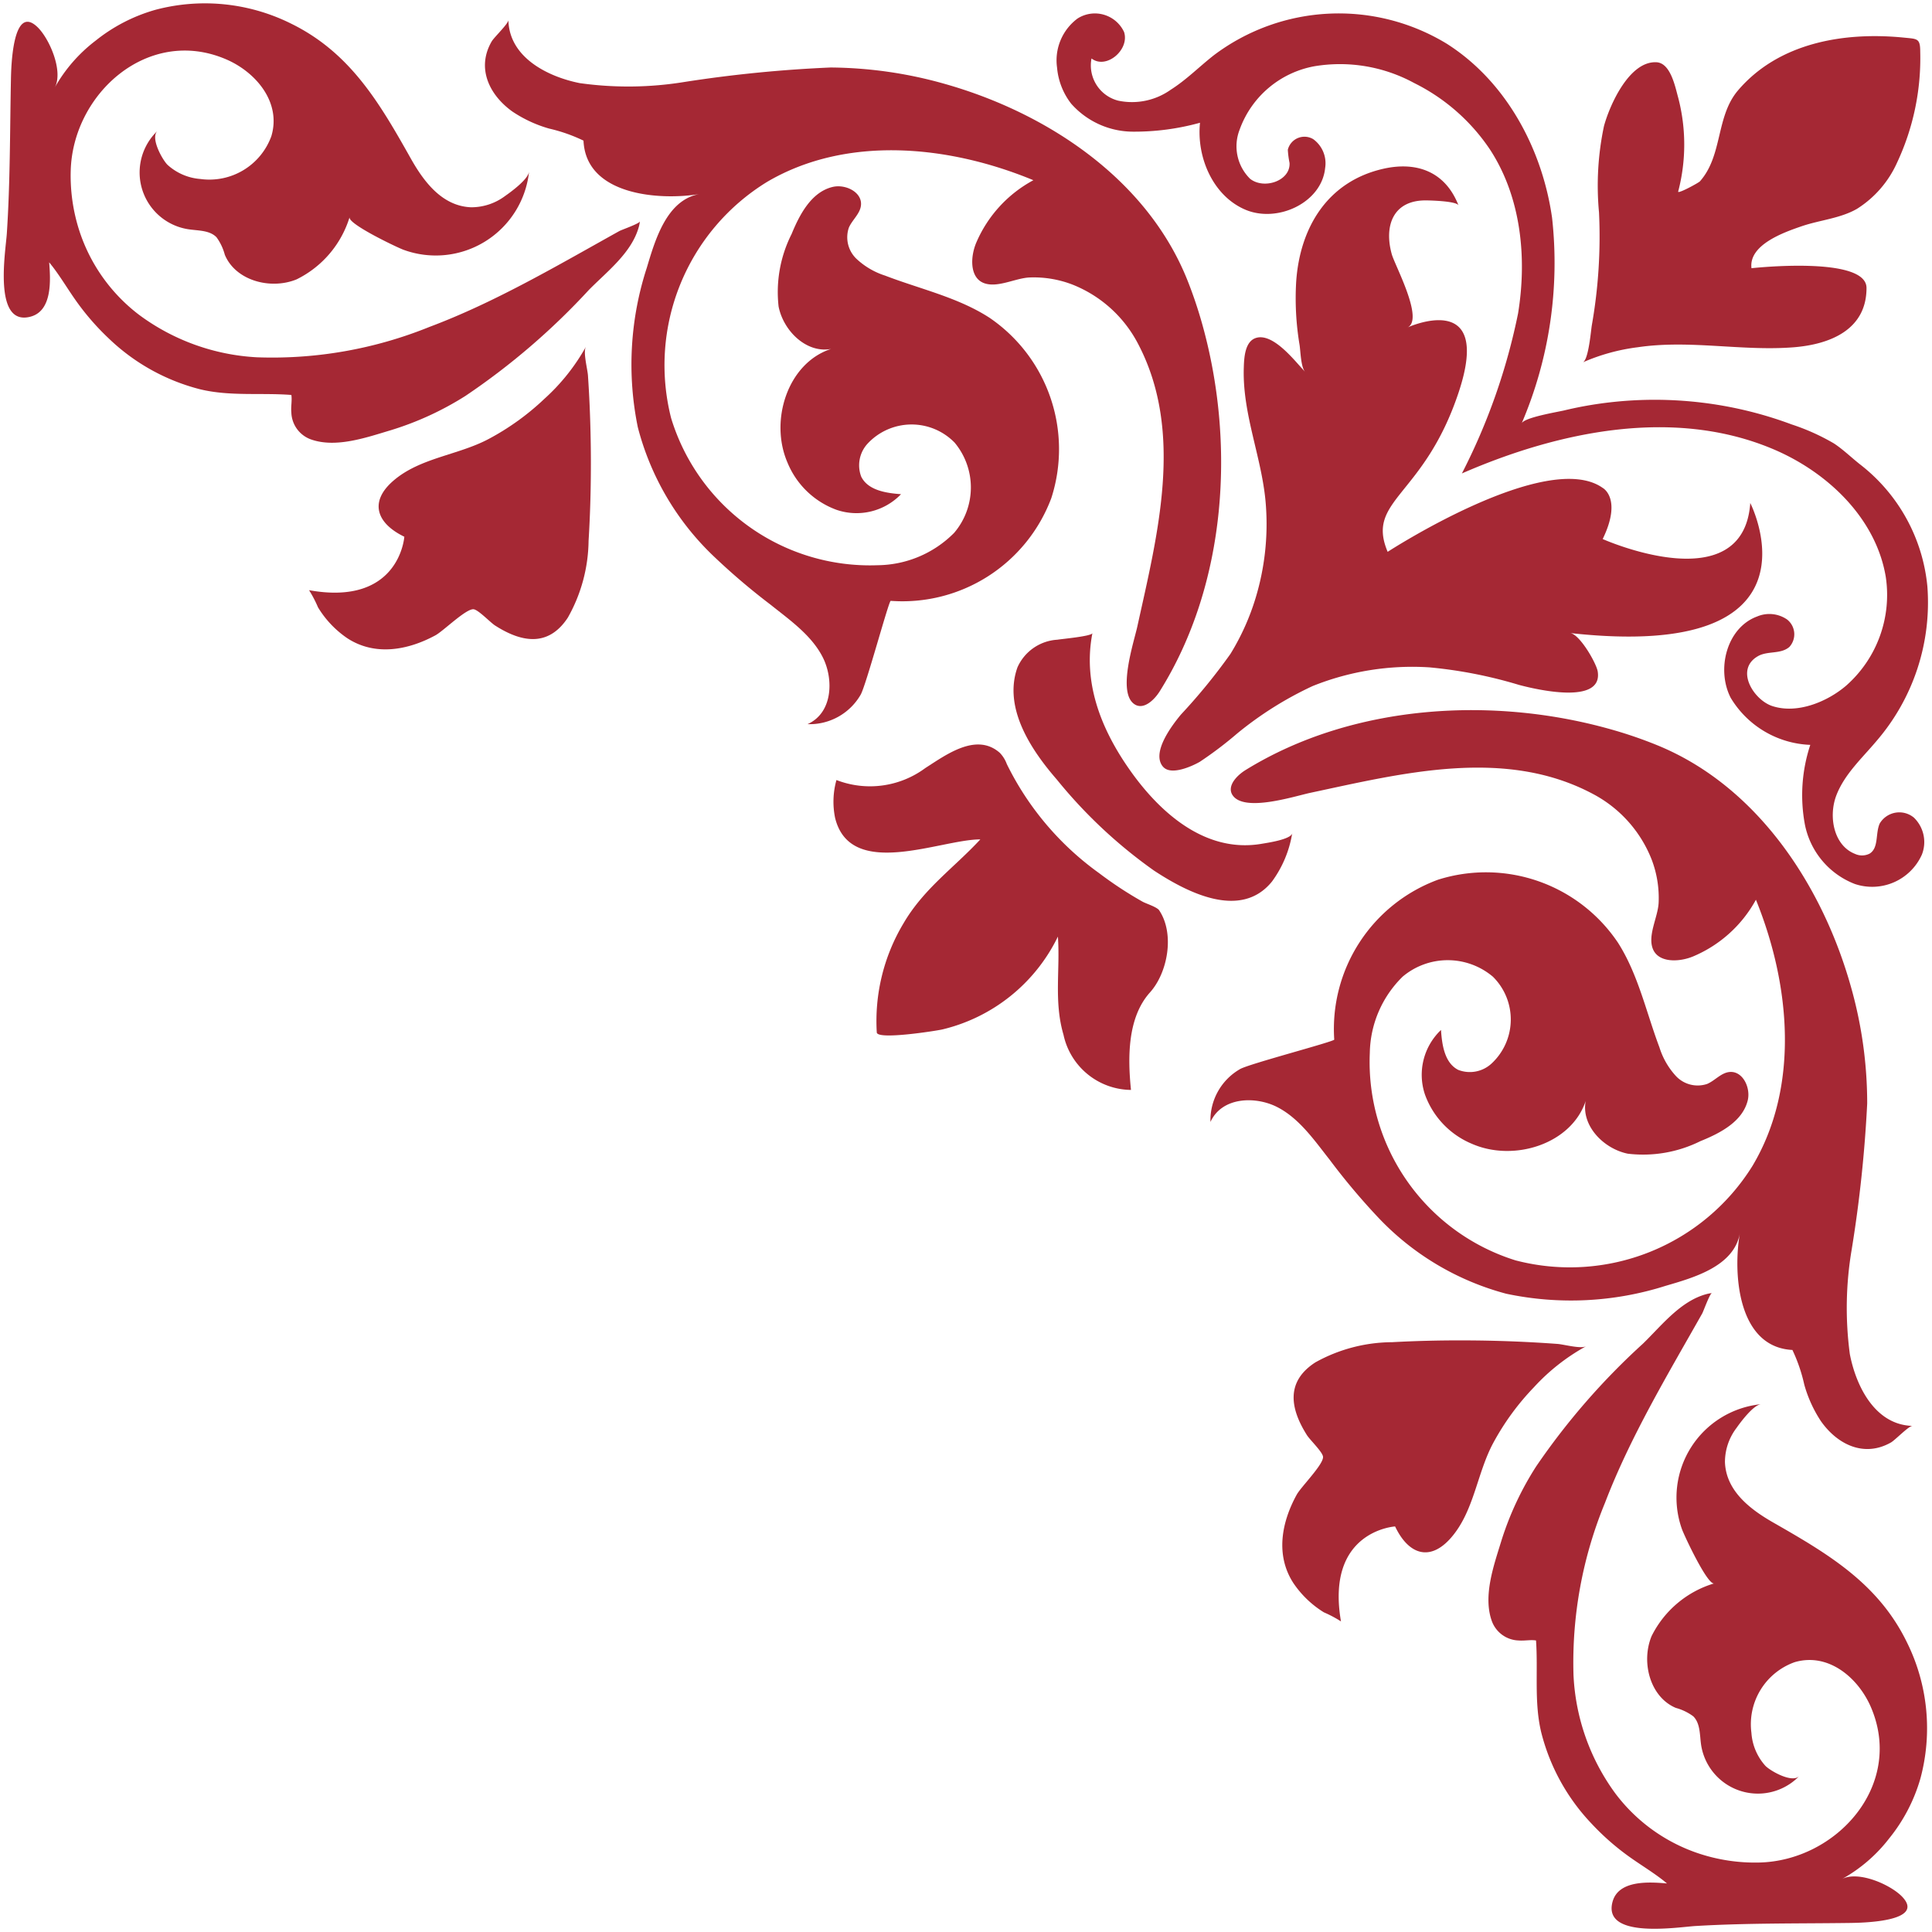
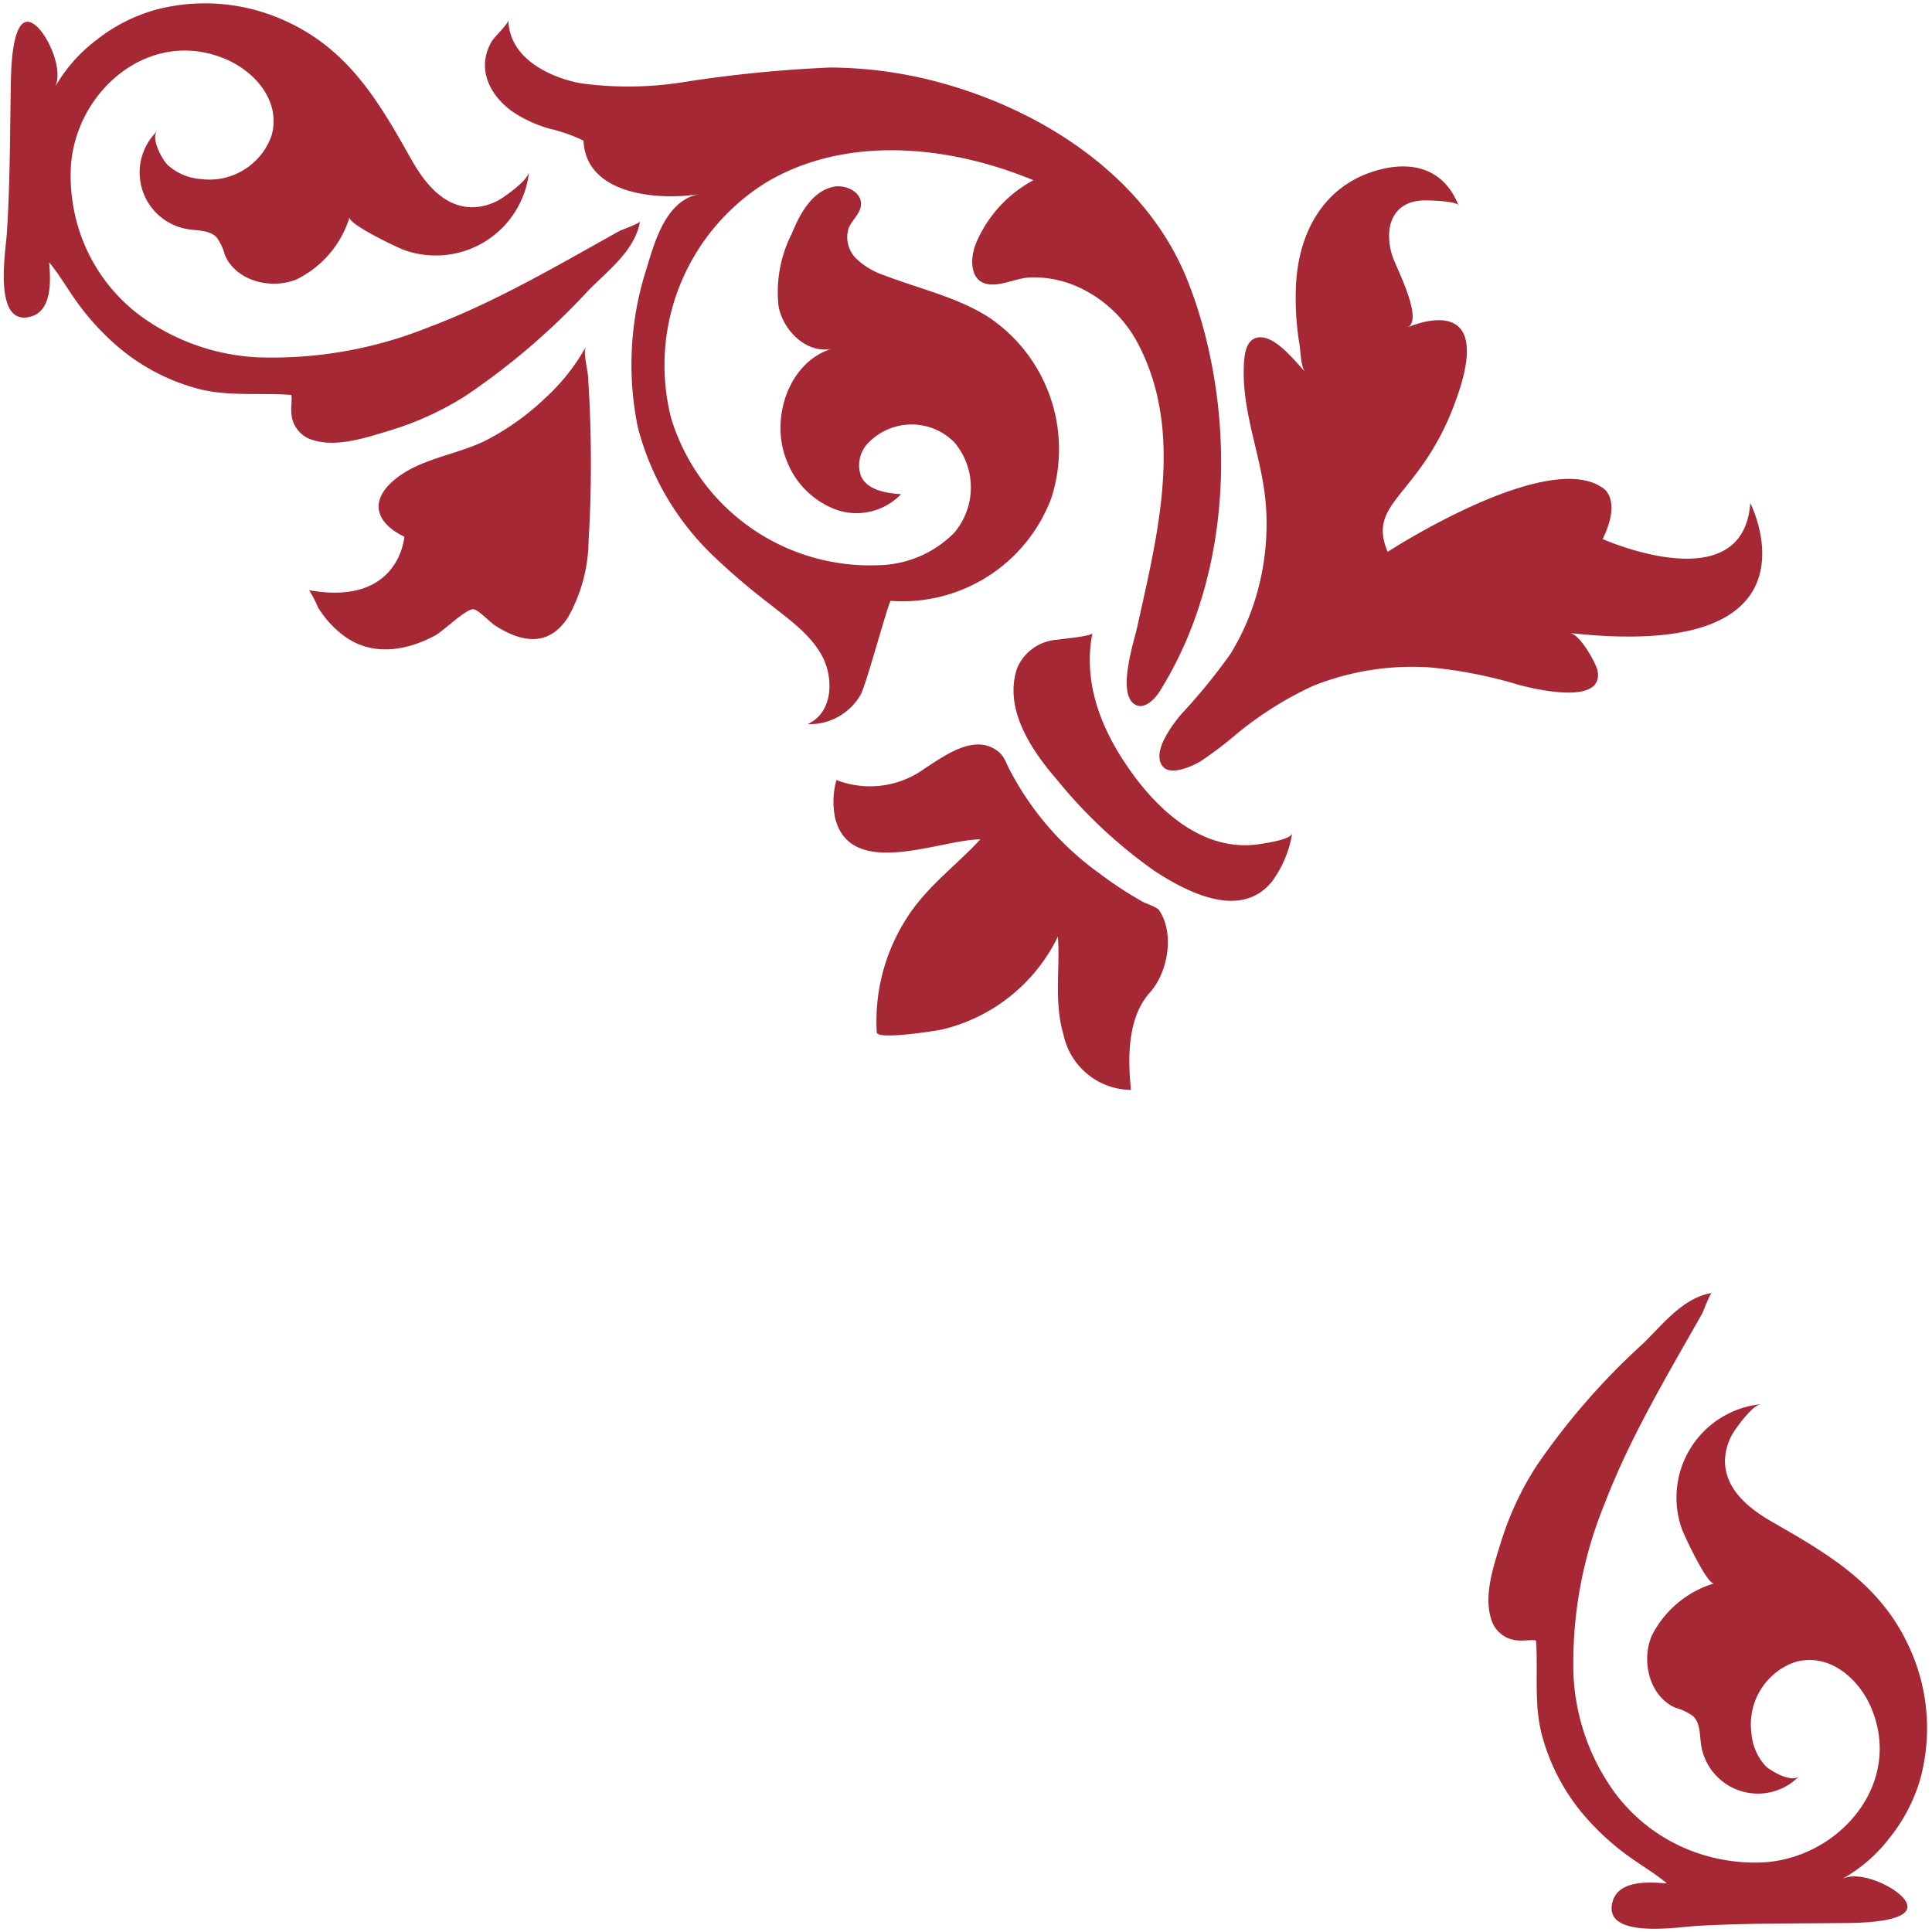
<svg xmlns="http://www.w3.org/2000/svg" width="144" height="144" viewBox="0 0 144 144">
  <defs>
    <clipPath id="clip-path">
      <rect id="Rectangle_5941" data-name="Rectangle 5941" width="143.437" height="143.516" fill="#a52834" />
    </clipPath>
    <clipPath id="clip-right_top">
      <rect width="144" height="144" />
    </clipPath>
  </defs>
  <g id="right_top" data-name="right top" clip-path="url(#clip-right_top)">
    <g id="Group_29629" data-name="Group 29629" transform="translate(0.282 0.242)">
      <g id="Group_29628" data-name="Group 29628" transform="translate(0)">
        <g id="Group_29627" data-name="Group 29627" clip-path="url(#clip-path)">
          <path id="Path_176692" data-name="Path 176692" d="M101.246,87.391c-.171-.256-.976-.5-1.242-.648a28.572,28.572,0,0,1-3.25-2.135,21.859,21.859,0,0,1-6.871-8.125,2.375,2.375,0,0,0-.524-.838c-1.747-1.535-4,.148-5.549,1.137a6.926,6.926,0,0,1-6.624.893,6,6,0,0,0-.1,2.825c1.151,4.66,7.86,1.594,10.825,1.6-1.976,2.131-4.215,3.663-5.734,6.267a14.166,14.166,0,0,0-1.985,8.122c.041.571,4.4-.116,4.876-.222a12.914,12.914,0,0,0,8.624-6.923c.176,2.48-.309,4.846.418,7.321a5.2,5.2,0,0,0,5.029,4.108c-.242-2.373-.281-5.382,1.418-7.27,1.317-1.464,1.856-4.358.688-6.11" transform="translate(-15.124 -19.778)" fill="#a52834" />
          <path id="Path_176693" data-name="Path 176693" d="M85.144,78.66c-.1.481-1.894.729-2.3.8-4.309.729-7.775-2.5-10.019-5.8-2.006-2.944-3.284-6.3-2.582-9.9-.074.233-2.337.435-2.607.486a3.483,3.483,0,0,0-2.979,2.06c-1.081,3.028,1.028,6.17,2.929,8.357a36.259,36.259,0,0,0,7.244,6.789c2.444,1.606,6.46,3.713,8.8.815a8.343,8.343,0,0,0,1.507-3.605" transform="translate(10.897 -16.808)" fill="#a52834" />
          <path id="Path_176694" data-name="Path 176694" d="M120.4,52.83c.554.014,1.127-.563,1.462-1.095,5-7.972,5.678-18.542,3.135-27.494a32.478,32.478,0,0,0-1.068-3.147c-3.018-7.567-10.513-12.5-18.108-14.641a31.873,31.873,0,0,0-8.489-1.216A98.1,98.1,0,0,0,86.446,6.314a26,26,0,0,1-7.814.087c-2.378-.476-5.257-1.908-5.314-4.7.005.268-1.066,1.284-1.246,1.594C70.92,5.28,71.888,7.285,73.62,8.523a9.675,9.675,0,0,0,2.73,1.265,12.1,12.1,0,0,1,2.566.9c.18,4.105,5.711,4.473,8.675,3.976-2.481.417-3.342,3.451-3.957,5.5a23.29,23.29,0,0,0-.671,11.881,20.3,20.3,0,0,0,5.574,9.543,49.738,49.738,0,0,0,4.328,3.693c1.42,1.137,3.069,2.28,3.9,3.948.8,1.613.733,4.11-1.15,4.951A4.391,4.391,0,0,0,99.57,51.99c.4-.68,2.1-7.013,2.243-7a11.853,11.853,0,0,0,11.968-7.649,11.852,11.852,0,0,0-4.59-13.442c-2.357-1.532-5.175-2.144-7.8-3.152a5.62,5.62,0,0,1-2.144-1.263,2.222,2.222,0,0,1-.555-2.306c.252-.588.841-1.035.905-1.672.1-.982-1.166-1.6-2.124-1.364-1.564.383-2.435,2.016-3.046,3.506a9.593,9.593,0,0,0-.97,5.406c.363,1.823,2.081,3.5,3.909,3.16-3.236,1.049-4.6,5.339-3.25,8.462a6.284,6.284,0,0,0,3.658,3.529,4.6,4.6,0,0,0,4.808-1.165c-1.131-.082-2.463-.291-2.967-1.307a2.382,2.382,0,0,1,.475-2.46,4.479,4.479,0,0,1,6.49-.073,5.216,5.216,0,0,1-.04,6.723,8.141,8.141,0,0,1-5.694,2.411,15.491,15.491,0,0,1-15.4-10.965A16.025,16.025,0,0,1,92.6,13.763c5.912-3.479,13.509-2.75,19.847-.125a9.542,9.542,0,0,0-4.256,4.652c-.448,1.056-.5,2.609.568,3.015,1.012.383,2.346-.373,3.405-.418a8.01,8.01,0,0,1,3.239.547,9.42,9.42,0,0,1,4.848,4.4c3.461,6.594,1.441,14.258-.057,21.073-.258,1.17-1.522,4.961-.193,5.8a.763.763,0,0,0,.4.123" transform="translate(-35.707 -0.448)" fill="#a52834" />
          <path id="Path_176695" data-name="Path 176695" d="M155.989,34.818a15.19,15.19,0,0,1-3.071,3.843,18.965,18.965,0,0,1-4.167,3c-2.275,1.207-5.1,1.391-7.085,3.1-1.825,1.568-1.276,3.172.809,4.18,0,0-.346,5.2-7.1,3.985a8.9,8.9,0,0,1,.666,1.278,7.459,7.459,0,0,0,2.18,2.3c2.068,1.35,4.515.9,6.574-.215.59-.32,2.264-1.98,2.834-1.942.351.024,1.252.983,1.608,1.211,1.994,1.278,3.982,1.61,5.425-.587a11.877,11.877,0,0,0,1.546-5.714c.124-2.013.177-4.031.172-6.049q-.006-2.036-.094-4.069-.049-1.11-.124-2.219c-.031-.453-.365-1.72-.166-2.1" transform="translate(-112.621 -9.179)" fill="#a52834" />
          <path id="Path_176696" data-name="Path 176696" d="M177.817,16.267c-.015.15-1.362.623-1.517.709-4.541,2.525-9.247,5.308-14.161,7.149a31.228,31.228,0,0,1-12.848,2.264,16.182,16.182,0,0,1-8.8-3.17,12.87,12.87,0,0,1-4.45-6.272,13.328,13.328,0,0,1-.639-4.459c.147-5.743,5.771-10.8,11.579-8.31,2.216.948,4.138,3.206,3.372,5.738a4.912,4.912,0,0,1-5.284,3.183,4.1,4.1,0,0,1-2.46-1.063c-.378-.381-1.292-2-.742-2.523a4.281,4.281,0,0,0,2.321,7.335c.729.109,1.568.065,2.081.595a3.905,3.905,0,0,1,.617,1.3c.8,1.934,3.409,2.63,5.348,1.839a7.671,7.671,0,0,0,3.955-4.641c-.181.491,3.582,2.281,4.027,2.438a6.993,6.993,0,0,0,9.35-5.847c-.049.583-1.351,1.53-1.792,1.837a4.2,4.2,0,0,1-2.543.838c-2.149-.091-3.507-1.906-4.474-3.622-2.323-4.126-4.5-7.891-8.923-10.063A14.4,14.4,0,0,0,141.754.479a12.6,12.6,0,0,0-4.484,2.3,11.494,11.494,0,0,0-3.059,3.506c.663-1.216-.4-3.678-1.314-4.534-1.84-1.722-1.934,3.085-1.951,3.925-.077,3.828-.052,7.661-.306,11.484-.088,1.321-1.049,6.951,1.767,6.2,1.64-.436,1.494-2.753,1.389-4.049.652.778,1.255,1.789,1.85,2.649a18.784,18.784,0,0,0,2.6,3.032,15.264,15.264,0,0,0,6.8,3.781c2.239.539,4.524.247,6.8.422.066.4-.043.869,0,1.3a2.205,2.205,0,0,0,1.422,2c1.874.689,4.174-.13,6-.674a22.907,22.907,0,0,0,5.556-2.555,51.86,51.86,0,0,0,9.2-7.9c1.345-1.365,3.171-2.75,3.713-4.67a2.526,2.526,0,0,0,.087-.437" transform="translate(-130.413 0)" fill="#a52834" />
-           <path id="Path_176697" data-name="Path 176697" d="M3.119,77.466c-.01-.554.57-1.124,1.105-1.454,8.005-4.943,18.58-5.552,27.514-2.948a32.341,32.341,0,0,1,3.139,1.09c7.547,3.069,12.428,10.6,14.518,18.208a31.862,31.862,0,0,1,1.158,8.5A98.029,98.029,0,0,1,49.4,111.738a25.972,25.972,0,0,0-.14,7.814c.46,2.381,1.872,5.27,4.666,5.346-.268-.007-1.291,1.057-1.6,1.234-2,1.139-3.994.158-5.22-1.583a9.667,9.667,0,0,1-1.246-2.739,12.092,12.092,0,0,0-.881-2.572c-4.1-.208-4.434-5.742-3.916-8.7-.434,2.479-3.473,3.318-5.529,3.919a23.289,23.289,0,0,1-11.886.59,20.3,20.3,0,0,1-9.5-5.638,49.814,49.814,0,0,1-3.663-4.353c-1.127-1.428-2.258-3.085-3.921-3.929-1.608-.815-4.105-.761-4.96,1.116A4.392,4.392,0,0,1,3.816,98.3c.684-.391,7.027-2.05,7.014-2.194a11.852,11.852,0,0,1,7.73-11.916,11.851,11.851,0,0,1,13.41,4.682c1.515,2.367,2.108,5.189,3.1,7.819a5.617,5.617,0,0,0,1.247,2.152,2.22,2.22,0,0,0,2.3.57c.591-.247,1.041-.834,1.679-.893.982-.091,1.591,1.177,1.349,2.134-.394,1.561-2.033,2.421-3.527,3.022a9.593,9.593,0,0,1-5.413.933c-1.82-.376-3.484-2.105-3.133-3.931-1.071,3.23-5.37,4.564-8.485,3.193a6.287,6.287,0,0,1-3.5-3.683,4.606,4.606,0,0,1,1.2-4.8c.074,1.132.275,2.465,1.287,2.976a2.382,2.382,0,0,0,2.463-.458,4.479,4.479,0,0,0,.117-6.489,5.217,5.217,0,0,0-6.723-.006,8.139,8.139,0,0,0-2.45,5.677,15.491,15.491,0,0,0,10.86,15.472,16.025,16.025,0,0,0,17.657-7.034c3.52-5.888,2.843-13.49.261-19.845a9.548,9.548,0,0,1-4.681,4.225c-1.059.44-2.613.486-3.012-.59-.376-1.014.388-2.343.441-3.4a8.007,8.007,0,0,0-.524-3.243A9.421,9.421,0,0,0,30.117,77.8c-6.57-3.506-14.247-1.539-21.073-.087-1.172.25-4.971,1.488-5.806.153a.763.763,0,0,1-.12-.4" transform="translate(88.335 -18.862)" fill="#a52834" />
-           <path id="Path_176698" data-name="Path 176698" d="M57.281,135.792a15.191,15.191,0,0,0-3.865,3.044,18.984,18.984,0,0,0-3.03,4.147c-1.222,2.267-1.426,5.091-3.144,7.064-1.58,1.814-3.18,1.255-4.174-.837,0,0-5.2.311-4.034,7.077a8.83,8.83,0,0,0-1.272-.674,7.474,7.474,0,0,1-2.287-2.2c-1.335-2.077-.87-4.521.261-6.572.324-.588,2-2.25,1.961-2.82-.021-.351-.974-1.258-1.2-1.616-1.264-2-1.582-3.993.624-5.421a11.873,11.873,0,0,1,5.724-1.507c2.015-.11,4.032-.15,6.049-.13q2.036.019,4.069.122,1.11.056,2.218.138c.452.034,1.717.377,2.1.181" transform="translate(60.632 -35.68)" fill="#a52834" />
          <path id="Path_176699" data-name="Path 176699" d="M16.764,130.558c-.15.014-.633,1.358-.719,1.512-2.556,4.524-5.371,9.211-7.246,14.111a31.206,31.206,0,0,0-2.351,12.832,16.168,16.168,0,0,0,3.11,8.823,12.859,12.859,0,0,0,6.241,4.493,13.318,13.318,0,0,0,4.454.67c5.744-.108,10.836-5.7,8.389-11.522-.933-2.222-3.177-4.159-5.714-3.411a4.911,4.911,0,0,0-3.219,5.261,4.088,4.088,0,0,0,1.046,2.468c.378.381,1.99,1.306,2.518.759a4.282,4.282,0,0,1-7.32-2.371c-.1-.73-.054-1.569-.58-2.085a3.909,3.909,0,0,0-1.3-.626c-1.928-.814-2.607-3.428-1.8-5.359a7.669,7.669,0,0,1,4.668-3.923c-.492.177-2.256-3.6-2.411-4.045a6.994,6.994,0,0,1,5.911-9.309c-.583.045-1.54,1.341-1.849,1.779a4.2,4.2,0,0,0-.855,2.537c.077,2.149,1.881,3.521,3.592,4.5,4.11,2.352,7.86,4.55,10,8.992a14.4,14.4,0,0,1,.977,10.087,12.6,12.6,0,0,1-2.328,4.468,11.488,11.488,0,0,1-3.527,3.035c1.221-.656,3.675.423,4.524,1.344,1.71,1.853-3.1,1.913-3.938,1.924-3.828.052-7.661,0-11.486.227-1.321.079-6.958,1-6.191-1.809.446-1.637,2.762-1.476,4.057-1.362-.774-.657-1.78-1.267-2.637-1.867a18.79,18.79,0,0,1-3.014-2.622,15.265,15.265,0,0,1-3.735-6.822c-.524-2.244-.216-4.526-.376-6.8-.4-.068-.869.038-1.3,0A2.2,2.2,0,0,1,.361,155c-.676-1.879.158-4.174.715-5.993a22.927,22.927,0,0,1,2.593-5.539,51.918,51.918,0,0,1,7.962-9.149c1.374-1.335,2.772-3.152,4.7-3.68a2.6,2.6,0,0,1,.438-.084" transform="translate(110.549 -34.418)" fill="#a52834" />
          <path id="Path_176700" data-name="Path 176700" d="M17.094,61.288l-.019-.021c-.909-1.038.663-3.092,1.318-3.884a43.835,43.835,0,0,0,3.7-4.531,17.814,17.814,0,0,0,1.875-4.164,18.947,18.947,0,0,0,.772-6.84c-.228-3.476-1.76-6.772-1.652-10.3.022-.714.062-1.971.9-2.245,1.2-.391,2.719,1.483,3.367,2.191q.156.17.308.344c-.325-.37-.344-1.562-.417-2.019a20.97,20.97,0,0,1-.252-4.714c.275-4.034,2.339-7.474,6.5-8.415,2.487-.562,4.624.218,5.6,2.735-.127-.328-2.12-.373-2.4-.376-2.473-.032-3.169,1.885-2.575,4.013.231.829,2.432,4.879,1.166,5.46,0,0,6.411-2.946,3.812,4.851s-6.931,7.971-5.285,11.869c0,0,11.869-7.711,16.027-4.765,0,0,1.473.78,0,3.812,0,0,10.482,4.678,11-2.686,0,0,6.064,11.85-13.428,9.693.717.08,1.96,2.251,2.057,2.863.406,2.546-4.7,1.314-5.873,1a33.827,33.827,0,0,0-6.671-1.306,19.917,19.917,0,0,0-8.7,1.392,26.312,26.312,0,0,0-5.643,3.55,28.384,28.384,0,0,1-2.775,2.1c-.574.327-2.108,1.028-2.711.39" transform="translate(69.334 -4.354)" fill="#a52834" />
-           <path id="Path_176701" data-name="Path 176701" d="M.8,27.643c.429-.2.6-2.376.671-2.777a38.072,38.072,0,0,0,.533-8.4,21.416,21.416,0,0,1,.371-6.437C2.8,8.473,4.257,5.174,6.285,5.276c1.062.054,1.4,1.851,1.62,2.635a13.81,13.81,0,0,1,0,7c-.052.211,1.522-.648,1.62-.759,1.716-1.934,1.172-4.823,2.84-6.779C15.413,3.8,20.3,2.995,24.746,3.441c.986.1,1.2.04,1.2,1.06A18.366,18.366,0,0,1,24.2,12.8,7.873,7.873,0,0,1,21.235,16.2c-1.247.719-2.778.837-4.131,1.3-1.26.434-3.96,1.364-3.735,3.127,0,0,8.573-.953,8.573,1.473,0,3.132-2.743,4.209-5.447,4.422-3.875.3-7.714-.576-11.588-.006A14.758,14.758,0,0,0,.8,27.643" transform="translate(116.895 -0.878)" fill="#a52834" />
-           <path id="Path_176702" data-name="Path 176702" d="M30.192,35.32a46.136,46.136,0,0,0,4.189-11.934c.677-4.175.216-8.681-2.1-12.22a14.6,14.6,0,0,0-5.648-4.949,11.565,11.565,0,0,0-7.426-1.25,7.324,7.324,0,0,0-5.58,4.726,3.4,3.4,0,0,0,.783,3.666c1.047.82,3.018.142,2.937-1.185a6.81,6.81,0,0,1-.128-.982,1.275,1.275,0,0,1,1.9-.786A2.223,2.223,0,0,1,20,12.554c-.258,2.592-3.564,4.124-5.958,3.1s-3.635-3.884-3.369-6.475A18.338,18.338,0,0,1,5.6,9.843a6.177,6.177,0,0,1-4.53-2.086A5.1,5.1,0,0,1,.019,5.067,3.886,3.886,0,0,1,1.541,1.413a2.4,2.4,0,0,1,3.471,1c.433,1.319-1.325,2.823-2.425,1.975A2.712,2.712,0,0,0,4.569,7.531,4.985,4.985,0,0,0,8.5,6.712c1.167-.738,2.142-1.737,3.231-2.585A15.472,15.472,0,0,1,29.06,3.286c4.409,2.793,7.122,7.815,7.855,12.983a30.437,30.437,0,0,1-2.267,15.318c.173-.439,2.692-.853,3.165-.966a28.448,28.448,0,0,1,3.392-.6,29.324,29.324,0,0,1,6.884.019,29.026,29.026,0,0,1,6.687,1.626,16.274,16.274,0,0,1,3.144,1.413c.716.468,1.371,1.122,2.057,1.648a13.069,13.069,0,0,1,4.91,9.009,15.806,15.806,0,0,1-3.771,11.5c-1.091,1.3-2.4,2.485-3.01,4.067s-.2,3.745,1.38,4.367a1.244,1.244,0,0,0,1.1-.018c.689-.429.417-1.5.748-2.241a1.7,1.7,0,0,1,2.555-.435,2.54,2.54,0,0,1,.586,2.758,4.061,4.061,0,0,1-5,2.181A6,6,0,0,1,55.761,61.5a11.913,11.913,0,0,1,.4-5.952,7.237,7.237,0,0,1-5.935-3.51c-1.091-2.138-.281-5.234,1.974-6.059a2.334,2.334,0,0,1,2.229.223,1.4,1.4,0,0,1,.174,2.046c-.649.564-1.621.275-2.342.688-1.75,1-.317,3.266,1.067,3.719,1.854.608,4.085-.309,5.5-1.516a9.019,9.019,0,0,0,2.957-8.12c-.732-4.365-4.345-7.814-8.426-9.528-7.343-3.084-15.863-1.356-23.165,1.826" transform="translate(78.486 -0.272)" fill="#a52834" />
        </g>
      </g>
    </g>
  </g>
</svg>